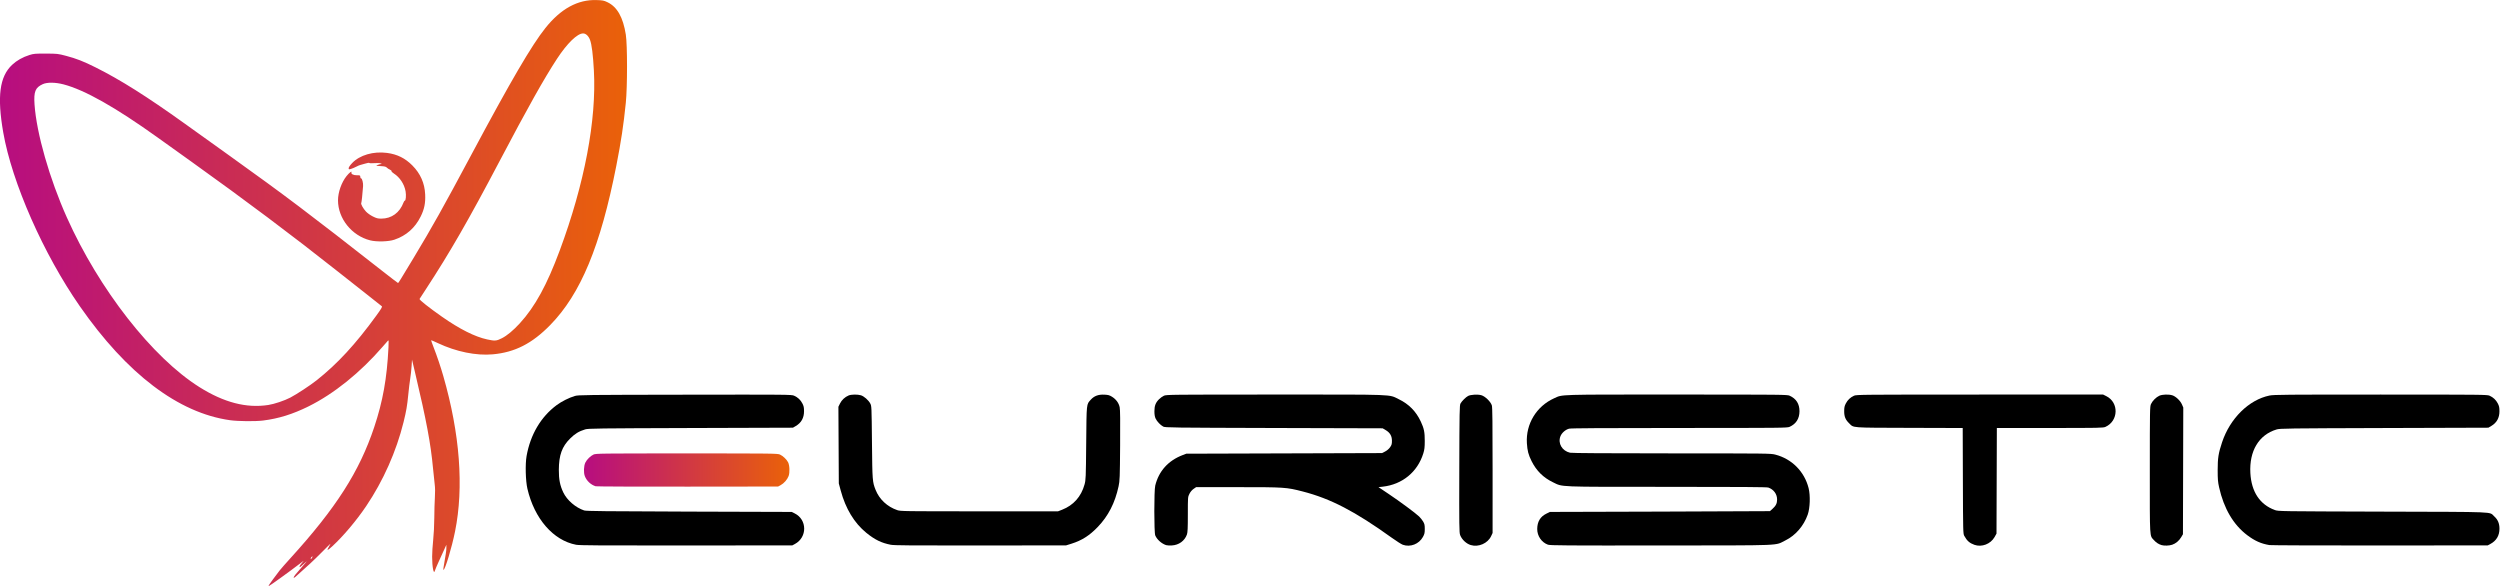
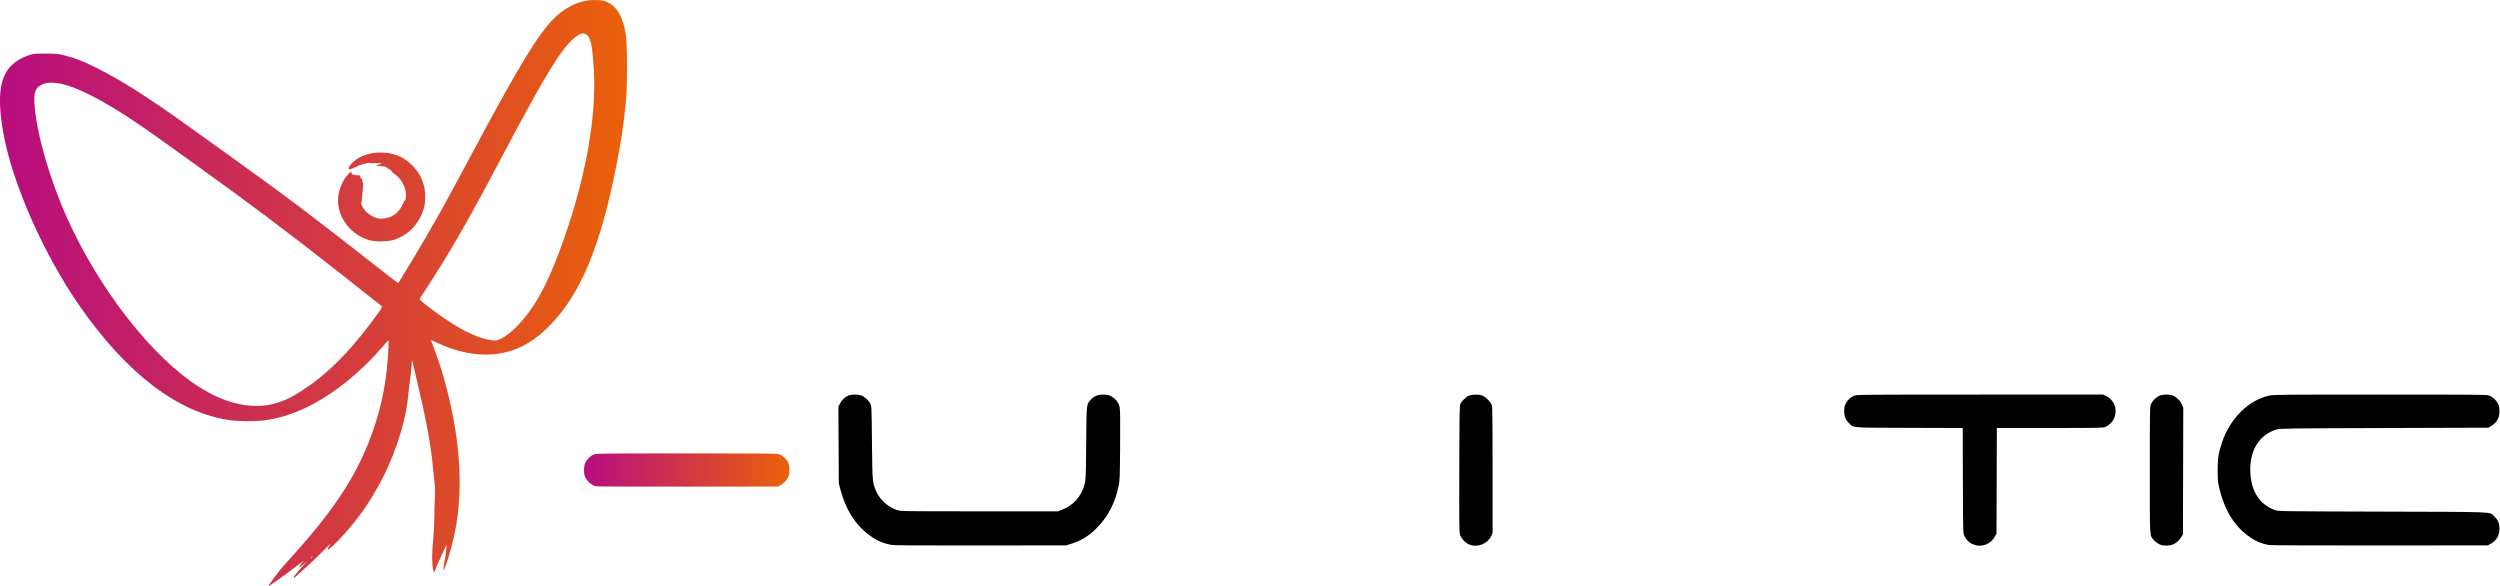
<svg xmlns="http://www.w3.org/2000/svg" xmlns:xlink="http://www.w3.org/1999/xlink" width="4266" height="1e3" version="1.1" viewBox="0 0 4266.005 1000">
  <style type="text/css">
    @media (prefers-color-scheme: light) {
      .text {
        fill: #3c3c3b;
      }

        .text.initial {
          fill: #1a1a1a;
        }
    }

    @media (prefers-color-scheme: dark) {
      .text {
        fill: #b0b0b0;
      }

        .text.initial {
          fill: #dadada;
        }
    }
  </style>
  <defs>
    <linearGradient id="a">
      <stop stop-color="#b70d80" offset="0" />
      <stop stop-color="#ea6109" offset="1" />
    </linearGradient>
    <linearGradient id="c" x1="301.04" x2="1313.3" y1="113.06" y2="113.06" gradientUnits="userSpaceOnUse" xlink:href="#a" />
    <linearGradient id="b" x1="1243.9" x2="1575.6" y1="398.87" y2="398.87" gradientUnits="userSpaceOnUse" xlink:href="#a" />
  </defs>
  <g transform="matrix(1.057 0 0 1.057 -318.26 380.47)">
-     <path d="m1231.2 519.51c-36.89-6.971-67.382-42.021-78.659-90.419-2.972-12.756-3.666-39.776-1.355-52.801 6.141-34.616 23.07-63.29 48.531-82.204 8.12-6.032 19.909-11.947 29.482-14.793 5.639-1.676 16.324-1.8 177.82-2.054 165.61-0.261 171.97-0.204 176 1.588 6.107 2.714 10.429 6.755 13.427 12.555 2.169 4.197 2.647 6.472 2.651 12.62 0.01 10.636-4.396 18.564-13.18 23.728l-4.716 2.772-165 0.532c-149.92 0.483-165.49 0.684-170.37 2.191-10.268 3.173-16.432 6.919-24.365 14.81-13.138 13.067-18.065 26.734-18.195 50.467-0.084 15.411 1.857 25.316 7.136 36.416 5.994 12.601 19.862 24.593 33.793 29.218 3.235 1.074 35.653 1.427 169.5 1.847l165.5 0.519 4.739 2.334c20.39 10.042 20.618 38.638 0.396 49.455l-4.135 2.211-171 0.165c-138.16 0.134-172.34-0.089-178-1.157z" class="text initial" />
    <path d="m1739.2 519.51c-14.941-2.849-25.81-8.144-39.459-19.224-19.416-15.76-33.528-39.04-41.392-68.285l-3.092-11.5-0.328-61.888-0.328-61.888 2.603-5.32c2.74-5.601 7.933-10.435 13.876-12.918 4.262-1.781 14.376-1.939 19.814-0.31 4.97 1.489 12.231 7.836 15.099 13.196 2.185 4.084 2.214 4.753 2.79 62.628 0.62 62.287 0.748 63.978 5.866 76.894 6.052 15.277 18.842 27.222 35.052 32.735 5.26 1.789 11.053 1.871 132.5 1.871h127l6.515-2.541c18.348-7.155 30.769-21.098 36.208-40.645 2.086-7.497 2.197-10.207 2.725-66.814 0.611-65.463 0.277-62.317 7.462-70.27 5.41-5.988 12.14-8.508 21.582-8.078 6.427 0.292 8.453 0.836 12.551 3.37 6.59 4.074 11.034 10.13 12.454 16.969 0.817 3.934 1.025 21.782 0.722 61.771-0.394 51.976-0.582 56.961-2.477 65.774-5.797 26.966-16.643 48.112-33.81 65.921-13.25 13.745-25.606 21.6-42.126 26.781l-8.807 2.762-138 0.172c-111.47 0.139-139.35-0.085-145-1.163z" class="text" />
-     <path d="m2183.7 520.12c-7.404-2.429-14.805-9.036-17.591-15.704-1.985-4.752-2.007-72.322-0.026-80.422 5.729-23.423 20.978-40.373 44.348-49.295l5.775-2.205 158.03-0.5 158.03-0.5 4.964-2.555c3.006-1.547 6.151-4.244 7.973-6.836 2.566-3.651 3.009-5.199 3.009-10.518 0-7.772-3.176-13.141-10.228-17.286l-4.772-2.805-175.5-0.5c-165.37-0.471-175.69-0.602-178.73-2.268-4.716-2.577-10.224-8.43-12.359-13.131-1.286-2.833-1.863-6.42-1.863-11.601 0-8.878 1.938-13.915 7.489-19.467 2.071-2.07 5.61-4.603 7.866-5.627 3.95-1.794 10.588-1.863 179.9-1.884 197.19-0.025 182.47-0.578 199.2 7.486 16.272 7.845 27.876 19.6 35.53 35.992 5.296 11.343 6.474 17.094 6.45 31.5-0.017 10.216-0.445 13.87-2.342 20-9.29 30.015-33.91 50.214-65.498 53.735l-6.86 0.765 16.36 10.958c18.034 12.079 43.221 30.714 49.192 36.396 2.108 2.005 5.033 5.671 6.5 8.146 2.253 3.801 2.668 5.665 2.668 12-1e-4 6.462-0.415 8.25-3 12.921-6.367 11.504-20.24 16.905-32.401 12.614-2.284-0.806-10.328-5.904-17.876-11.328-59.412-42.702-98.622-63.079-143.77-74.718-26.296-6.779-29.328-6.981-104.53-6.985h-67.584l-4.133 2.863c-2.584 1.79-5.082 4.769-6.666 7.946-2.531 5.078-2.533 5.111-2.533 33.261 0 22.386-0.306 29.045-1.488 32.394-3.62 10.261-13.059 17.086-24.413 17.654-3.63 0.181-7.728-0.04-9.106-0.493z" class="text" />
    <path d="m2675.5 520c-7.293-2.196-14.421-8.9-17.17-16.149-1.503-3.964-1.627-13.564-1.373-106.86 0.253-93.157 0.429-102.77 1.933-105.5 2.17-3.935 8.571-10.289 12.338-12.247 4.187-2.176 15.439-2.81 21.246-1.197 6.186 1.718 15.285 10.555 17.052 16.56 0.913 3.103 1.208 28.938 1.201 105l-0.01 100.88-2.354 5.056c-5.439 11.68-20.323 18.224-32.862 14.449z" class="text" />
-     <path d="m2800.1 519.39c-10.294-3.672-17.417-14.079-17.342-25.338 0.079-11.81 4.912-19.921 14.748-24.751l5.708-2.803 177.5-0.515c97.625-0.283 177.61-0.621 177.75-0.75 0.136-0.129 2.078-1.889 4.315-3.91 5.378-4.859 7.224-8.683 7.224-14.97 0-8.709-5.6-16.29-14.185-19.202-2.511-0.852-45.284-1.153-163.68-1.153-179.47 0-167.62 0.473-183.92-7.351-15.575-7.479-26.801-18.568-34.571-34.149-5.171-10.369-6.837-16.739-7.588-29.018-1.898-31.008 15.479-59.615 44.025-72.474 14.097-6.351 2.796-6.01 198.33-5.986 170.71 0.021 177.96 0.096 181.87 1.868 10.585 4.808 15.902 13.227 15.855 25.11-0.046 11.841-5.44 20.355-15.92 25.133-3.821 1.742-11.766 1.824-177.81 1.845-123.4 0.016-175.08 0.342-178.19 1.126-5.857 1.475-11.928 6.829-14.054 12.395-4.344 11.374 2.802 23.516 15.553 26.425 2.975 0.679 58.594 1.035 164.09 1.051 154.63 0.024 159.83 0.085 167.18 1.964 26.718 6.833 47.083 27.283 53.86 54.085 3.002 11.873 2.341 32.153-1.397 42.783-6.413 18.241-19.759 33.687-35.985 41.646-17.97 8.815 1.486 8.016-200.24 8.223-155.14 0.159-179.55-0.013-183.11-1.285z" class="text" />
    <path d="m3488.6 519.62c-7.933-2.835-12.053-6.491-16.477-14.619-1.825-3.352-1.917-7.098-2.182-88.734l-0.277-85.234-86.223-0.266c-96.335-0.298-89.292 0.239-97.161-7.403-5.903-5.732-7.957-10.734-7.955-19.363 0-6.152 0.478-8.42 2.648-12.62 2.954-5.715 7.264-9.787 13.245-12.513 3.828-1.745 12.581-1.824 203.05-1.845l199.05-0.022 5.194 2.588c20.543 10.237 19.763 39.942-1.301 49.544-3.77 1.719-8.923 1.825-89.723 1.845l-85.723 0.022-0.277 85.25-0.277 85.25-3.084 5.5c-6.325 11.28-20.69 16.852-32.534 12.619z" class="text" />
    <path d="m3790.7 520.06c-4.816-1.465-8.671-3.967-12.296-7.979-7.153-7.917-6.7-0.22-6.676-113.46 0.021-97.454 0.107-102.32 1.884-106.23 2.382-5.244 8.248-11.111 13.492-13.492 4.78-2.171 14.831-2.517 20.837-0.718 5.576 1.671 13.048 8.719 15.647 14.76l2.154 5.008-0.268 102.27-0.268 102.27-2.749 4.676c-3.41 5.802-8.757 10.297-14.623 12.296-4.705 1.603-12.884 1.887-17.134 0.594z" class="text" />
    <path d="m3964.6 519.98c-13.437-2.284-23.434-6.762-35.661-15.975-22.274-16.784-37.718-43.061-45.353-77.163-1.94-8.665-2.315-13.183-2.312-27.844 0-19.612 1.213-27.265 7.1-44.959 12.841-38.594 43.318-68.616 76.603-75.456 6.86-1.41 26.596-1.582 179.5-1.562 164.09 0.021 171.97 0.104 175.79 1.845 5.981 2.726 10.291 6.798 13.245 12.513 2.169 4.197 2.647 6.472 2.651 12.62 0.01 10.636-4.396 18.564-13.18 23.728l-4.716 2.772-168 0.535c-158 0.504-168.35 0.643-173.96 2.335-28.577 8.634-44.224 34.724-42.244 70.438 1.678 30.263 15.291 50.777 39.574 59.638 5.571 2.033 7.3 2.058 174.13 2.553 187.71 0.557 171.44-0.119 179.83 7.466 5.952 5.377 8.587 11.51 8.608 20.034 0.028 11.182-4.951 19.518-14.805 24.789l-4.135 2.211-174 0.138c-95.7 0.076-176.1-0.219-178.67-0.655z" class="text" />
    <path d="m1262.7 425.07c-7.789-2.39-14.55-8.725-17.468-16.366-2.17-5.682-1.755-16.502 0.839-21.856 2.38-4.912 8.252-10.706 13.135-12.96 3.831-1.768 10.177-1.846 150.5-1.846 140.76 0 146.66 0.073 150.6 1.863 4.767 2.165 10.64 7.73 13.043 12.359 2.564 4.94 3.01 16.734 0.847 22.398-2.182 5.713-7.518 11.766-12.923 14.659l-4.068 2.178-146 0.171c-80.3 0.094-147.13-0.175-148.51-0.598z" fill="url(#b)" />
-     <path d="m898.5 28.017c-29.539-7.505-51.736-35.186-51.736-64.518 0-13.041 5.575-28.883 13.8-39.211 4.249-5.335 9.036-9.001 7.905-6.053-1.017 2.649 2.877 4.763 8.772 4.763 5.188 0 5.489 0.137 5.489 2.5 0 1.375 0.577 2.5 1.282 2.5 1.679 0 3.601 7.423 3.238 12.5-0.915 12.771-2.392 26.485-2.95 27.387-0.961 1.554 3.02 8.712 7.62 13.702 2.314 2.51 7.052 5.894 11.063 7.901 5.925 2.964 8.057 3.51 13.704 3.51 16.611 0 29.752-9.59 35.968-26.25 0.564-1.512 1.46-2.75 1.99-2.75 1.645 0 2.359-8.662 1.239-15.022-2.046-11.612-9.362-22.75-18.909-28.787-2.341-1.48-4.059-3.212-3.817-3.848 0.241-0.636-0.935-1.726-2.614-2.421s-3.889-2.162-4.91-3.257c-1.471-1.579-3.55-2.091-10.009-2.465-7.972-0.462-8.081-0.502-4.908-1.836 1.784-0.75 4.205-1.393 5.379-1.427 1.967-0.058 1.938-0.145-0.365-1.093-1.462-0.602-5.689-0.776-10.18-0.419-4.299 0.342-7.929 0.209-8.245-0.303-0.319-0.515-3.293-0.043-6.82 1.084-3.44 1.099-6.93 2.079-7.755 2.178-0.825 0.099-3.75 1.352-6.5 2.785-2.75 1.433-6.631 3.055-8.625 3.604-3.399 0.936-3.625 0.856-3.625-1.284 0-1.405 2.169-4.561 5.65-8.219 12.245-12.868 34.33-19.289 56.291-16.367 16.529 2.2 29.215 8.48 40.882 20.24 13.057 13.161 19.88 28.617 20.696 46.884 0.621 13.899-1.362 23.655-7.21 35.473-9.181 18.553-23.318 31.014-42.559 37.512-9.509 3.212-28.62 3.702-39.229 1.006zm212.86 158.04c8.254-4.141 18.392-12.576 28.91-24.054 24.464-26.696 43.729-61.818 64.367-117.35 40.119-107.95 59.636-210.76 55.22-290.88-1.415-25.674-3.458-41.896-6.202-49.228-2.436-6.511-6.749-10.547-11.257-10.533-9.329 0.028-25.705 15.971-42.104 40.991-20.714 31.603-47.581 79.484-92.585 165-50.134 95.265-79.818 146.85-119.17 207.11-5.169 7.915-9.722 14.919-10.118 15.564-0.787 1.285 15.374 14.094 36.164 28.663 28.609 20.049 53.376 32.477 73.141 36.705 12.53 2.68 14.694 2.498 23.634-1.988zm-377.13 107.79c9.685-1.49 26.039-6.982 35.585-11.948 10.192-5.303 32.066-19.685 42.415-27.888 33.793-26.787 62.714-58.124 96.399-104.45 8.022-11.032 9.874-14.188 8.87-15.107-0.698-0.639-11.844-9.46-24.769-19.603s-34.3-26.994-47.5-37.448c-71.953-56.983-147.52-113.67-234.5-175.91-20.625-14.759-45.375-32.473-55-39.365-68.26-48.878-117.75-76.828-152-85.847-13.07-3.441-26.444-3.614-33.488-0.431-12.159 5.494-14.825 12.031-13.398 32.852 3.18 46.414 24.259 120.08 52.214 182.46 52.066 116.2 137.88 225.99 214.04 273.86 39.584 24.879 75.774 34.265 111.13 28.824zm71.468 244.78c0.018-0.48-0.643-0.312-1.468 0.372s-1.5 1.951-1.5 2.814c0 1.256 0.293 1.181 1.468-0.372 0.807-1.068 1.482-2.334 1.5-2.813zm-70.968 46.891c0-0.665 12.47-17.815 17.827-24.519 2.418-3.025 10.129-11.8 17.137-19.5 73.946-81.254 111.69-140.28 135.58-212 13.909-41.77 20.498-78.635 22.966-128.5 0.538-10.864 0.431-12.304-0.813-11-0.787 0.825-4.739 5.325-8.781 10-35.961 41.59-78.463 75.784-119.41 96.071-25.57 12.668-48.348 19.76-73.474 22.878-12.615 1.565-40.21 1.295-53.232-0.521-83.358-11.626-166.44-74.636-242.52-183.93-58.811-84.485-109.61-199.77-123.68-280.65-10.102-58.1-5.922-90.04 14.277-109.09 7.465-7.04 17.026-12.451 28.125-15.917 6.805-2.125 9.26-2.335 26.5-2.271 18.466 0.069 19.379 0.171 32.5 3.629 16.571 4.367 28.017 8.839 47.5 18.56 39.95 19.931 82.937 47.023 143.62 90.51 15.612 11.189 48.41 34.687 72.885 52.218 90.522 64.84 127 92.365 246.96 186.35 13.455 10.541 24.705 19.152 25 19.136 0.631-0.035 4.039-5.538 25.37-40.97 30.66-50.927 46.952-80.042 92.91-166.04 63.571-118.95 97.552-177.1 119.61-204.68 24.955-31.204 52.289-46.124 82.648-45.116 9.81 0.326 11.703 0.7 17.5 3.458 15.736 7.487 25.254 24.281 29.682 52.373 2.592 16.445 2.586 84.361-0.011 110-3.651 36.044-7.606 62.282-15.302 101.5-25.469 129.78-57.516 207.01-106.79 257.34-29.213 29.84-56.932 43.985-92.567 47.237-26.785 2.444-59.166-4.143-88.59-18.022-5.911-2.788-10.886-4.931-11.055-4.762s1.511 4.996 3.733 10.727c5.95 15.344 11.49 31.731 15.882 46.978 26.885 93.343 33.429 179.71 19.018 251-5.285 26.144-16.074 62-18.655 62-0.336 0-0.357-1.462-0.047-3.25 3.831-22.093 4.686-27.984 4.681-32.25l-0.01-5-3.357 7.5c-1.846 4.125-5.864 12.938-8.927 19.585-3.063 6.647-5.879 13.317-6.257 14.823-1.812 7.218-4.434-6.059-4.434-22.452 0-6.422 0.76-18.602 1.688-27.066 0.958-8.735 1.739-24.255 1.805-35.89 0.064-11.275 0.49-26.125 0.946-33 0.543-8.192 0.446-15.43-0.281-21-0.611-4.675-1.818-16.15-2.683-25.5-3.751-40.551-10.559-76.873-29.138-155.46l-4.836-20.456-0.66 10.597c-0.363 5.829-1.354 14.809-2.202 19.956-0.848 5.147-2.258 16.784-3.133 25.859-1.745 18.106-3.174 26.436-7.633 44.5-11.655 47.219-32.819 94.815-60.251 135.5-15.791 23.419-37.19 48.784-54.871 65.041-7.967 7.325-9.592 7.466-5.276 0.459 1.355-2.2 2.478-4.288 2.495-4.639 0.017-0.352-6.381 5.881-14.219 13.851-11.754 11.952-24.141 23.511-42.496 39.654-3.891 3.422-3.699 0.886 0.31-4.09 2.116-2.627 7.671-9.05 12.344-14.275 5.668-6.336 6.848-7.989 3.545-4.965-8.835 8.09-9.453 8.521-9.453 6.597 0-0.922 1.913-3.76 4.25-6.305 3.731-4.062 3.009-3.663-5.909 3.272-11.971 9.31-46.757 34.4-47.693 34.4-0.357 0-0.648-0.217-0.648-0.481z" fill="url(#c)" />
+     <path d="m898.5 28.017c-29.539-7.505-51.736-35.186-51.736-64.518 0-13.041 5.575-28.883 13.8-39.211 4.249-5.335 9.036-9.001 7.905-6.053-1.017 2.649 2.877 4.763 8.772 4.763 5.188 0 5.489 0.137 5.489 2.5 0 1.375 0.577 2.5 1.282 2.5 1.679 0 3.601 7.423 3.238 12.5-0.915 12.771-2.392 26.485-2.95 27.387-0.961 1.554 3.02 8.712 7.62 13.702 2.314 2.51 7.052 5.894 11.063 7.901 5.925 2.964 8.057 3.51 13.704 3.51 16.611 0 29.752-9.59 35.968-26.25 0.564-1.512 1.46-2.75 1.99-2.75 1.645 0 2.359-8.662 1.239-15.022-2.046-11.612-9.362-22.75-18.909-28.787-2.341-1.48-4.059-3.212-3.817-3.848 0.241-0.636-0.935-1.726-2.614-2.421s-3.889-2.162-4.91-3.257c-1.471-1.579-3.55-2.091-10.009-2.465-7.972-0.462-8.081-0.502-4.908-1.836 1.784-0.75 4.205-1.393 5.379-1.427 1.967-0.058 1.938-0.145-0.365-1.093-1.462-0.602-5.689-0.776-10.18-0.419-4.299 0.342-7.929 0.209-8.245-0.303-0.319-0.515-3.293-0.043-6.82 1.084-3.44 1.099-6.93 2.079-7.755 2.178-0.825 0.099-3.75 1.352-6.5 2.785-2.75 1.433-6.631 3.055-8.625 3.604-3.399 0.936-3.625 0.856-3.625-1.284 0-1.405 2.169-4.561 5.65-8.219 12.245-12.868 34.33-19.289 56.291-16.367 16.529 2.2 29.215 8.48 40.882 20.24 13.057 13.161 19.88 28.617 20.696 46.884 0.621 13.899-1.362 23.655-7.21 35.473-9.181 18.553-23.318 31.014-42.559 37.512-9.509 3.212-28.62 3.702-39.229 1.006zm212.86 158.04c8.254-4.141 18.392-12.576 28.91-24.054 24.464-26.696 43.729-61.818 64.367-117.35 40.119-107.95 59.636-210.76 55.22-290.88-1.415-25.674-3.458-41.896-6.202-49.228-2.436-6.511-6.749-10.547-11.257-10.533-9.329 0.028-25.705 15.971-42.104 40.991-20.714 31.603-47.581 79.484-92.585 165-50.134 95.265-79.818 146.85-119.17 207.11-5.169 7.915-9.722 14.919-10.118 15.564-0.787 1.285 15.374 14.094 36.164 28.663 28.609 20.049 53.376 32.477 73.141 36.705 12.53 2.68 14.694 2.498 23.634-1.988zm-377.13 107.79c9.685-1.49 26.039-6.982 35.585-11.948 10.192-5.303 32.066-19.685 42.415-27.888 33.793-26.787 62.714-58.124 96.399-104.45 8.022-11.032 9.874-14.188 8.87-15.107-0.698-0.639-11.844-9.46-24.769-19.603s-34.3-26.994-47.5-37.448c-71.953-56.983-147.52-113.67-234.5-175.91-20.625-14.759-45.375-32.473-55-39.365-68.26-48.878-117.75-76.828-152-85.847-13.07-3.441-26.444-3.614-33.488-0.431-12.159 5.494-14.825 12.031-13.398 32.852 3.18 46.414 24.259 120.08 52.214 182.46 52.066 116.2 137.88 225.99 214.04 273.86 39.584 24.879 75.774 34.265 111.13 28.824zm71.468 244.78c0.018-0.48-0.643-0.312-1.468 0.372s-1.5 1.951-1.5 2.814zm-70.968 46.891c0-0.665 12.47-17.815 17.827-24.519 2.418-3.025 10.129-11.8 17.137-19.5 73.946-81.254 111.69-140.28 135.58-212 13.909-41.77 20.498-78.635 22.966-128.5 0.538-10.864 0.431-12.304-0.813-11-0.787 0.825-4.739 5.325-8.781 10-35.961 41.59-78.463 75.784-119.41 96.071-25.57 12.668-48.348 19.76-73.474 22.878-12.615 1.565-40.21 1.295-53.232-0.521-83.358-11.626-166.44-74.636-242.52-183.93-58.811-84.485-109.61-199.77-123.68-280.65-10.102-58.1-5.922-90.04 14.277-109.09 7.465-7.04 17.026-12.451 28.125-15.917 6.805-2.125 9.26-2.335 26.5-2.271 18.466 0.069 19.379 0.171 32.5 3.629 16.571 4.367 28.017 8.839 47.5 18.56 39.95 19.931 82.937 47.023 143.62 90.51 15.612 11.189 48.41 34.687 72.885 52.218 90.522 64.84 127 92.365 246.96 186.35 13.455 10.541 24.705 19.152 25 19.136 0.631-0.035 4.039-5.538 25.37-40.97 30.66-50.927 46.952-80.042 92.91-166.04 63.571-118.95 97.552-177.1 119.61-204.68 24.955-31.204 52.289-46.124 82.648-45.116 9.81 0.326 11.703 0.7 17.5 3.458 15.736 7.487 25.254 24.281 29.682 52.373 2.592 16.445 2.586 84.361-0.011 110-3.651 36.044-7.606 62.282-15.302 101.5-25.469 129.78-57.516 207.01-106.79 257.34-29.213 29.84-56.932 43.985-92.567 47.237-26.785 2.444-59.166-4.143-88.59-18.022-5.911-2.788-10.886-4.931-11.055-4.762s1.511 4.996 3.733 10.727c5.95 15.344 11.49 31.731 15.882 46.978 26.885 93.343 33.429 179.71 19.018 251-5.285 26.144-16.074 62-18.655 62-0.336 0-0.357-1.462-0.047-3.25 3.831-22.093 4.686-27.984 4.681-32.25l-0.01-5-3.357 7.5c-1.846 4.125-5.864 12.938-8.927 19.585-3.063 6.647-5.879 13.317-6.257 14.823-1.812 7.218-4.434-6.059-4.434-22.452 0-6.422 0.76-18.602 1.688-27.066 0.958-8.735 1.739-24.255 1.805-35.89 0.064-11.275 0.49-26.125 0.946-33 0.543-8.192 0.446-15.43-0.281-21-0.611-4.675-1.818-16.15-2.683-25.5-3.751-40.551-10.559-76.873-29.138-155.46l-4.836-20.456-0.66 10.597c-0.363 5.829-1.354 14.809-2.202 19.956-0.848 5.147-2.258 16.784-3.133 25.859-1.745 18.106-3.174 26.436-7.633 44.5-11.655 47.219-32.819 94.815-60.251 135.5-15.791 23.419-37.19 48.784-54.871 65.041-7.967 7.325-9.592 7.466-5.276 0.459 1.355-2.2 2.478-4.288 2.495-4.639 0.017-0.352-6.381 5.881-14.219 13.851-11.754 11.952-24.141 23.511-42.496 39.654-3.891 3.422-3.699 0.886 0.31-4.09 2.116-2.627 7.671-9.05 12.344-14.275 5.668-6.336 6.848-7.989 3.545-4.965-8.835 8.09-9.453 8.521-9.453 6.597 0-0.922 1.913-3.76 4.25-6.305 3.731-4.062 3.009-3.663-5.909 3.272-11.971 9.31-46.757 34.4-47.693 34.4-0.357 0-0.648-0.217-0.648-0.481z" fill="url(#c)" />
  </g>
</svg>